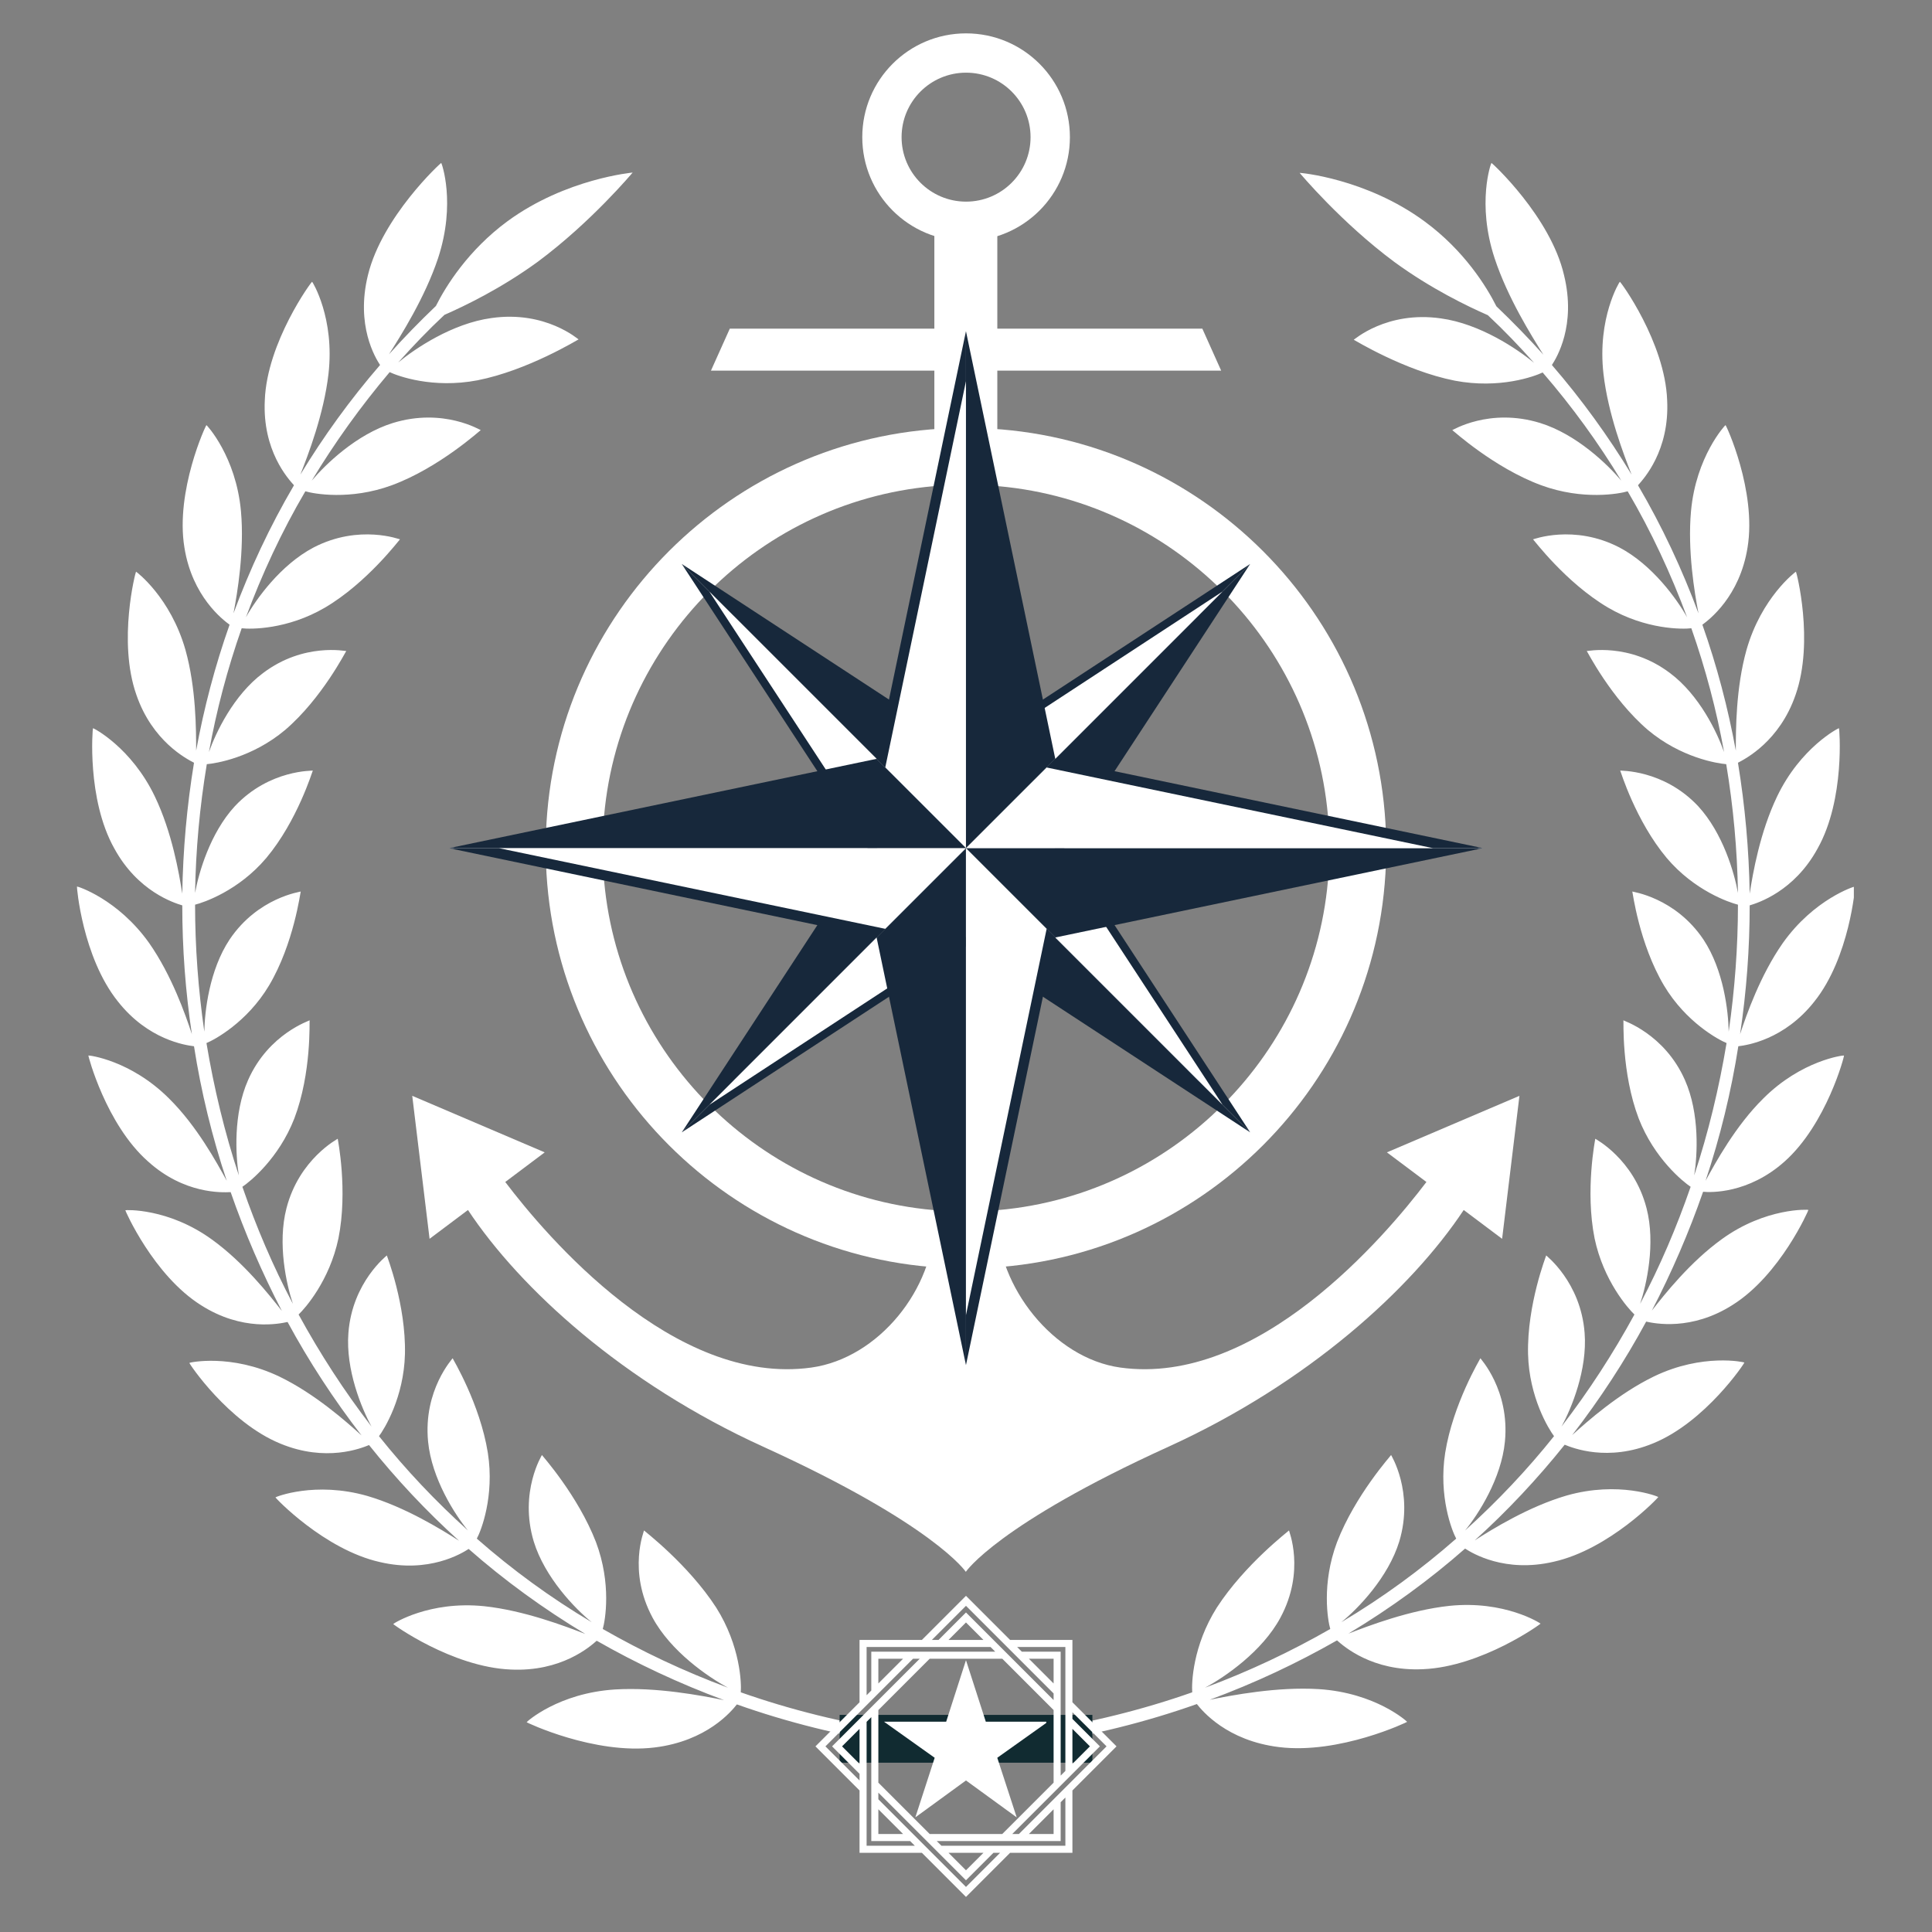
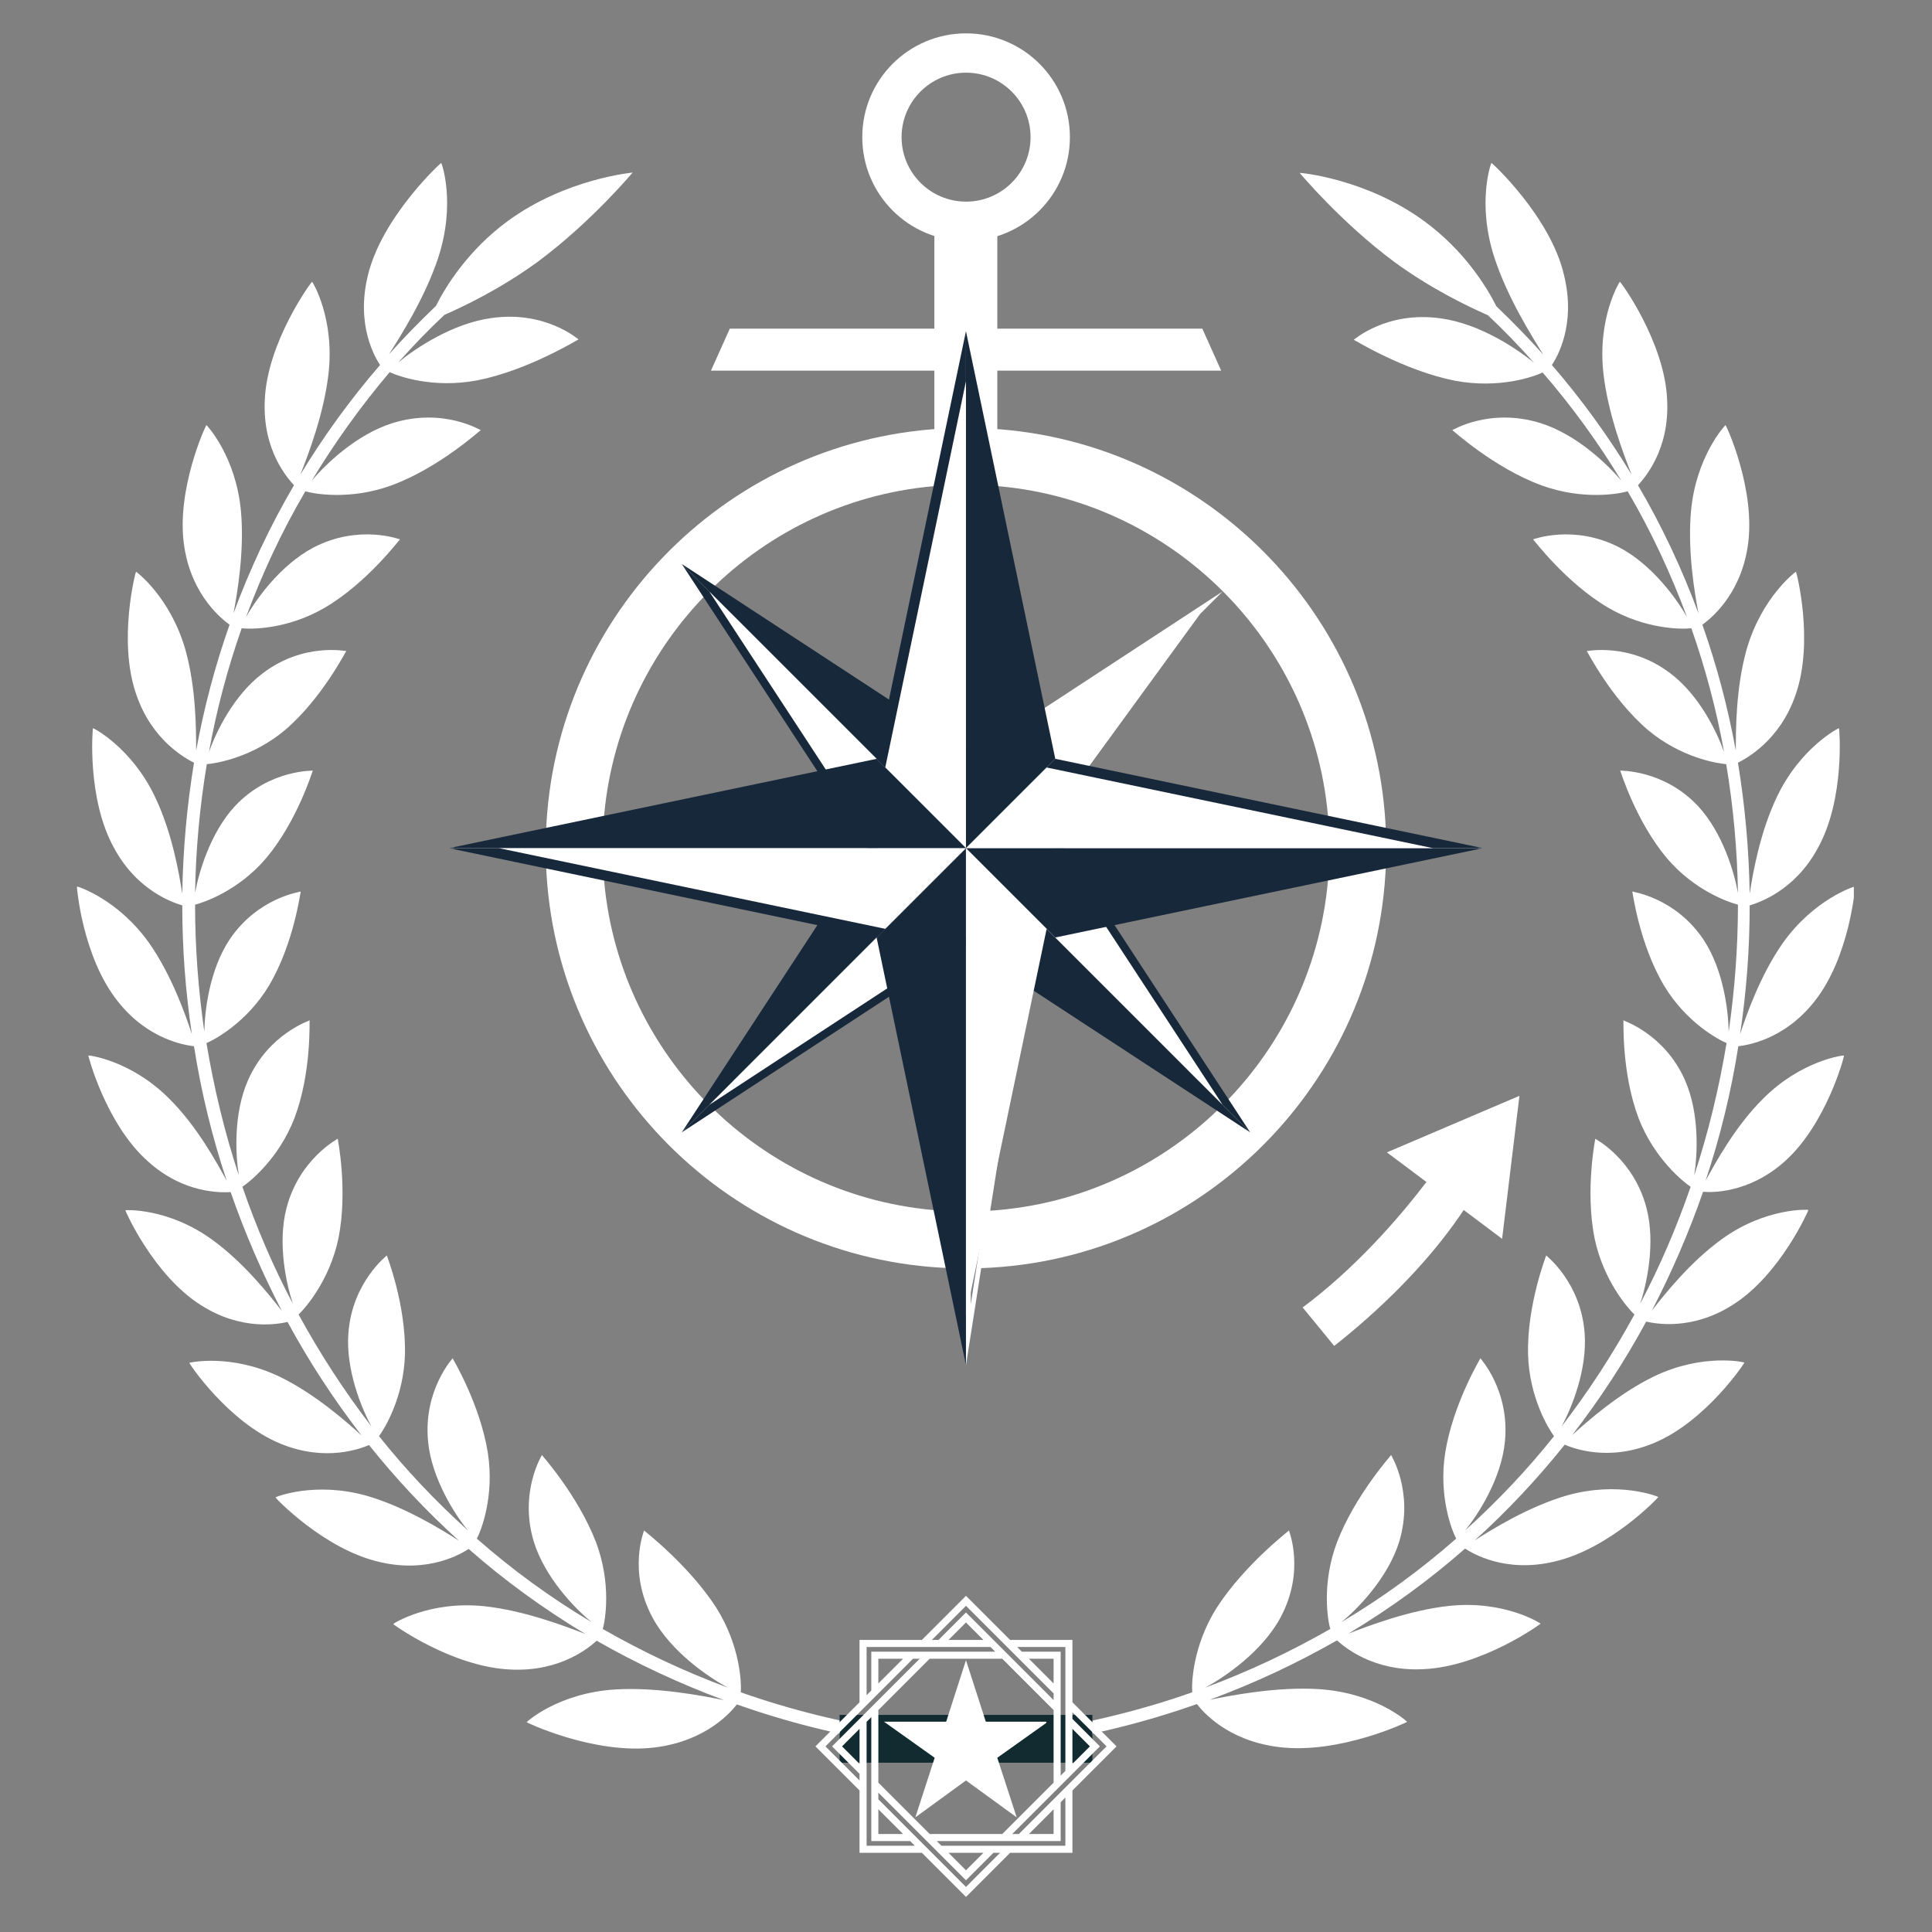
<svg xmlns="http://www.w3.org/2000/svg" width="500" zoomAndPan="magnify" viewBox="0 0 375 375" height="500" preserveAspectRatio="xMidYMid meet" version="1.2">
  <rect x="0" y="0" width="375" height="375" fill="#808080" stroke="none" />
  <defs>
    <clipPath id="1ec6b4f9c4">
      <path d="M 14.832 31.559 L 359.832 31.559 L 359.832 340 L 14.832 340 Z M 14.832 31.559 " />
    </clipPath>
    <clipPath id="2c1aec9bde">
      <path d="M 162.969 332.855 L 212.031 332.855 L 212.031 342.145 L 162.969 342.145 Z M 162.969 332.855 " />
    </clipPath>
    <clipPath id="20aba615f2">
      <path d="M 0.969 0.855 L 50.031 0.855 L 50.031 10.145 L 0.969 10.145 Z M 0.969 0.855 " />
    </clipPath>
    <clipPath id="f57d782c24">
      <rect x="0" width="51" y="0" height="11" />
    </clipPath>
    <clipPath id="b6dd10ee58">
      <path d="M 158.277 309.75 L 216.777 309.75 L 216.777 368.25 L 158.277 368.25 Z M 158.277 309.75 " />
    </clipPath>
    <clipPath id="109f4d762f">
      <path d="M 171.578 322.242 L 203.078 322.242 L 203.078 352.992 L 171.578 352.992 Z M 171.578 322.242 " />
    </clipPath>
    <clipPath id="4ed5004a9c">
-       <path d="M 80.016 43 L 294.922 43 L 294.922 305.09 L 80.016 305.09 Z M 80.016 43 " />
+       <path d="M 80.016 43 L 294.922 43 L 294.922 305.09 Z M 80.016 43 " />
    </clipPath>
    <clipPath id="ac250793a3">
      <path d="M 87.152 64.289 L 288 64.289 L 288 265 L 87.152 265 Z M 87.152 64.289 " />
    </clipPath>
    <clipPath id="0cd7937908">
      <path d="M 170 64.289 L 188 64.289 L 188 165 L 170 165 Z M 170 64.289 " />
    </clipPath>
    <clipPath id="a7bbe8b538">
      <path d="M 187 64.289 L 205 64.289 L 205 165 L 187 165 Z M 187 64.289 " />
    </clipPath>
    <clipPath id="741c98b522">
      <path d="M 87.152 164 L 188 164 L 188 182 L 87.152 182 Z M 87.152 164 " />
    </clipPath>
    <clipPath id="5ebb6826dc">
      <path d="M 87.152 147 L 188 147 L 188 165 L 87.152 165 Z M 87.152 147 " />
    </clipPath>
  </defs>
  <g id="afcb4a8918">
    <g clip-rule="nonzero" clip-path="url(#1ec6b4f9c4)">
      <path style=" stroke:none;fill-rule:nonzero;fill:#ffffff;fill-opacity:1;" d="M 176.516 337.66 C 176.449 338.352 175.41 338.766 174.168 338.559 C 163.191 336.898 152.762 334.277 143.027 330.824 C 141.992 332.137 137.227 337.934 127.078 339.18 C 115.336 340.629 102.082 334.277 102.219 334.277 C 102.219 334.207 108.363 328.613 119.41 327.922 C 127.422 327.441 136.121 329.098 140.543 329.996 C 131.773 326.75 123.555 322.883 115.82 318.465 C 114.578 319.566 108.984 324.539 99.109 324.055 C 87.719 323.574 76.188 315.219 76.324 315.219 C 76.324 315.148 83.297 310.66 94 311.766 C 101.734 312.594 109.676 315.633 113.613 317.152 C 105.465 312.25 97.867 306.723 90.965 300.648 C 89.582 301.547 83.23 305.414 73.77 303.203 C 62.93 300.785 53.332 290.637 53.469 290.637 C 53.469 290.566 61.133 287.461 71.285 290.359 C 78.602 292.5 85.645 296.852 89.098 299.059 C 82.746 293.328 76.875 287.047 71.629 280.484 C 70.109 281.105 63.273 283.867 54.434 280.211 C 44.285 276.066 36.621 264.535 36.758 264.535 C 36.758 264.465 44.836 262.672 54.297 267.227 C 61.133 270.543 67.211 275.93 70.18 278.621 C 64.793 271.648 59.961 264.258 55.816 256.594 C 54.227 256.938 47.047 258.457 39.035 253.348 C 29.785 247.547 24.262 234.91 24.328 234.91 C 24.328 234.844 32.617 234.43 41.109 240.574 C 47.254 244.992 52.227 251.277 54.711 254.453 C 50.844 246.996 47.531 239.332 44.77 231.391 C 43.109 231.461 35.793 231.805 28.75 225.453 C 20.531 218.203 17.078 204.805 17.148 204.875 C 17.219 204.805 25.363 205.773 32.824 213.23 C 38.207 218.547 42.074 225.66 44.008 229.18 C 41.176 220.688 39.035 211.918 37.656 203.078 C 36 202.871 28.75 201.836 22.879 194.379 C 15.973 185.746 14.871 172.008 14.938 172.074 C 15.008 172.008 22.879 174.492 28.957 183.055 C 33.305 189.27 36 196.934 37.242 200.73 C 36 192.445 35.379 184.09 35.379 175.734 C 33.789 175.254 26.746 173.043 22.188 164.688 C 16.801 155.09 17.977 141.281 18.047 141.348 C 18.113 141.281 25.504 145.078 30.059 154.605 C 33.375 161.512 34.754 169.453 35.379 173.457 C 35.516 164.965 36.273 156.469 37.656 148.047 C 36.207 147.285 29.578 143.902 26.469 134.859 C 22.809 124.43 26.332 110.898 26.402 110.965 C 26.469 110.965 33.098 115.938 36 126.156 C 38.07 133.547 38.07 141.695 38.07 145.699 C 39.59 137.414 41.73 129.266 44.562 121.254 C 43.25 120.289 37.312 115.801 35.793 106.27 C 33.996 95.293 40.004 82.379 40.074 82.516 C 40.141 82.516 45.805 88.594 46.77 99.227 C 47.461 106.891 46.082 115.039 45.32 119.047 C 48.496 110.484 52.363 102.195 57.059 94.188 C 55.953 92.945 50.914 87.488 51.398 77.684 C 51.812 66.43 60.512 54.551 60.582 54.691 C 60.648 54.691 65 61.734 63.758 72.574 C 62.859 80.375 59.82 88.25 58.301 92.117 C 62.789 84.727 67.969 77.547 73.77 70.848 C 72.871 69.469 69.004 63.184 71.422 53.379 C 74.184 42.055 85.578 31.559 85.645 31.629 C 85.715 31.629 88.547 39.43 85.023 50.133 C 82.469 57.797 77.773 65.188 75.496 68.777 C 78.395 65.531 81.434 62.422 84.609 59.387 C 86.543 55.52 90.895 48.543 98.488 42.953 C 109.883 34.598 122.934 33.492 122.797 33.492 C 122.727 33.562 114.785 43.09 104.359 50.824 C 97.246 56.004 90.203 59.387 86.266 61.113 C 83.09 64.082 80.121 67.188 77.289 70.363 C 80.535 67.672 87.785 62.77 95.383 61.734 C 105.945 60.215 112.301 65.945 112.301 65.875 C 112.23 65.875 102.496 71.883 92.688 73.816 C 83.988 75.473 77.223 72.988 75.633 72.23 C 69.973 78.926 64.93 85.969 60.512 93.289 C 63.137 90.184 69.145 84.312 76.254 82.102 C 86.129 79.066 93.312 83.555 93.312 83.484 C 93.242 83.484 85.23 90.805 76.047 94.188 C 67.969 97.156 60.855 95.844 59.27 95.359 C 54.641 103.234 50.844 111.449 47.738 119.805 C 49.672 116.352 54.434 109.656 60.855 106.27 C 69.766 101.645 77.707 104.75 77.637 104.684 C 77.566 104.684 71.285 113.105 63.066 117.941 C 55.746 122.223 48.637 122.152 46.91 121.945 C 44.148 129.816 42.008 137.895 40.555 145.977 C 41.867 142.246 45.32 134.926 51.051 130.645 C 58.992 124.637 67.211 126.434 67.211 126.363 C 67.141 126.363 62.516 135.547 55.332 141.695 C 48.91 147.078 41.867 148.184 40.141 148.324 C 38.762 156.609 38 164.965 37.863 173.32 C 38.555 169.453 40.762 161.719 45.598 156.469 C 52.363 149.289 60.789 149.633 60.719 149.566 C 60.648 149.633 57.75 159.301 51.672 166.551 C 46.289 172.906 39.52 175.184 37.863 175.598 C 37.863 183.816 38.484 192.102 39.66 200.25 C 39.727 196.312 40.625 188.305 44.562 182.363 C 50.086 174.148 58.371 173.113 58.371 173.043 C 58.301 173.113 57.059 183.125 52.227 191.273 C 47.945 198.453 41.594 201.836 40.074 202.457 C 41.523 211.16 43.594 219.789 46.355 228.145 C 45.734 224.277 45.25 216.199 48.152 209.641 C 52.156 200.594 60.168 198.109 60.098 198.039 C 60.027 198.109 60.512 208.191 57.129 217.098 C 54.09 224.898 48.496 229.387 47.047 230.355 C 49.738 238.156 52.984 245.754 56.852 253.074 C 55.609 249.344 53.812 241.402 55.609 234.496 C 58.094 224.898 65.621 221.031 65.551 221.031 C 65.551 221.102 67.555 231.047 65.691 240.367 C 63.965 248.586 59.199 253.969 57.957 255.145 C 62.102 262.738 66.797 269.988 72.113 276.895 C 70.18 273.375 67.07 265.848 67.625 258.734 C 68.383 248.793 75.148 243.68 75.082 243.68 C 75.082 243.75 78.809 253.211 78.602 262.809 C 78.395 271.234 74.598 277.379 73.562 278.758 C 78.742 285.25 84.543 291.395 90.824 297.059 C 88.27 293.949 83.781 286.977 83.09 279.797 C 82.125 269.781 87.926 263.637 87.855 263.637 C 87.855 263.707 93.172 272.477 94.691 282.004 C 96.004 290.43 93.379 297.125 92.551 298.645 C 99.387 304.652 106.844 310.109 114.855 314.871 C 111.609 312.25 105.738 306.172 103.598 299.199 C 100.699 289.531 105.258 282.352 105.188 282.418 C 105.188 282.488 112.16 290.223 115.684 299.336 C 118.723 307.414 117.477 314.527 116.996 316.184 C 124.59 320.535 132.738 324.402 141.301 327.578 C 137.434 325.508 130.184 320.535 126.66 313.977 C 121.758 304.859 125.074 297.059 125.004 297.059 C 125.004 297.125 133.566 303.617 139.023 312.043 C 143.719 319.5 143.926 326.75 143.785 328.477 C 153.383 331.859 163.672 334.414 174.445 336.07 C 175.688 336.277 176.586 336.969 176.516 337.66 Z M 346.383 225.453 C 354.527 218.203 358.051 204.875 357.914 204.875 C 357.844 204.805 349.695 205.773 342.238 213.23 C 336.852 218.547 332.984 225.66 331.051 229.18 C 333.883 220.688 336.023 211.918 337.406 203.078 C 339.062 202.871 346.312 201.836 352.18 194.379 C 359.016 185.816 360.121 172.074 360.055 172.074 C 359.984 172.008 352.113 174.492 346.035 183.055 C 341.688 189.27 338.992 196.934 337.75 200.73 C 338.992 192.445 339.613 184.09 339.613 175.734 C 341.203 175.254 348.246 173.043 352.801 164.688 C 358.188 155.09 357.016 141.281 356.945 141.348 C 356.875 141.281 349.488 145.078 344.93 154.605 C 341.617 161.512 340.234 169.453 339.613 173.457 C 339.477 164.965 338.715 156.469 337.336 148.047 C 338.785 147.285 345.414 143.902 348.523 134.859 C 352.18 124.43 348.66 110.898 348.59 110.965 C 348.523 110.965 341.895 115.938 338.992 126.156 C 336.922 133.547 336.922 141.695 336.922 145.699 C 335.402 137.414 333.262 129.266 330.43 121.254 C 331.742 120.289 337.68 115.801 339.199 106.27 C 340.996 95.293 334.988 82.379 334.918 82.516 C 334.848 82.516 329.188 88.594 328.223 99.227 C 327.531 106.891 328.91 115.039 329.672 119.047 C 326.496 110.484 322.629 102.195 317.934 94.188 C 319.035 92.945 324.078 87.488 323.594 77.684 C 323.18 66.43 314.48 54.551 314.41 54.691 C 314.34 54.691 309.992 61.734 311.234 72.574 C 312.133 80.375 315.172 88.25 316.688 92.117 C 312.199 84.727 307.023 77.547 301.223 70.848 C 302.121 69.469 305.988 63.184 303.57 53.379 C 300.945 42.055 289.551 31.559 289.484 31.629 C 289.414 31.629 286.582 39.43 290.105 50.133 C 292.66 57.867 297.285 65.188 299.566 68.844 C 296.664 65.602 293.625 62.492 290.449 59.453 C 288.516 55.586 284.168 48.613 276.57 43.02 C 265.176 34.598 252.129 33.492 252.266 33.562 C 252.336 33.629 260.273 43.16 270.703 50.891 C 277.812 56.07 284.855 59.453 288.793 61.18 C 291.969 64.148 294.938 67.258 297.77 70.434 C 294.523 67.742 287.273 62.84 279.68 61.801 C 269.113 60.281 262.762 66.016 262.762 65.945 C 262.828 65.945 272.566 71.953 282.371 73.887 C 291.07 75.543 297.84 73.059 299.426 72.297 C 305.156 78.926 310.266 85.969 314.688 93.289 C 312.062 90.184 306.055 84.312 298.941 82.102 C 289.07 79.066 281.887 83.555 281.887 83.484 C 281.957 83.484 289.965 90.805 299.152 94.188 C 307.23 97.156 314.34 95.844 315.93 95.359 C 320.555 103.234 324.355 111.449 327.461 119.805 C 325.527 116.352 320.762 109.656 314.34 106.27 C 305.434 101.645 297.492 104.75 297.562 104.684 C 297.633 104.684 303.914 113.105 312.133 117.941 C 319.453 122.223 326.562 122.152 328.289 121.945 C 331.051 129.816 333.191 137.895 334.641 145.977 C 333.332 142.246 329.879 134.926 324.148 130.645 C 316.207 124.637 307.988 126.434 307.988 126.363 C 308.059 126.363 312.684 135.547 319.867 141.695 C 326.289 147.078 333.332 148.184 335.059 148.324 C 336.438 156.609 337.199 164.965 337.336 173.32 C 336.645 169.453 334.434 161.719 329.602 156.469 C 322.836 149.289 314.41 149.633 314.48 149.566 C 314.547 149.633 317.449 159.301 323.523 166.551 C 328.91 172.906 335.68 175.184 337.336 175.598 C 337.336 183.816 336.715 192.102 335.539 200.25 C 335.473 196.312 334.574 188.305 330.637 182.363 C 325.113 174.148 316.828 173.113 316.828 173.043 C 316.895 173.113 318.141 183.125 322.973 191.273 C 327.254 198.453 333.605 201.836 335.125 202.457 C 333.676 211.16 331.605 219.789 328.844 228.145 C 329.465 224.277 329.945 216.199 327.047 209.641 C 323.043 200.594 315.031 198.109 315.102 198.039 C 315.172 198.109 314.688 208.191 318.07 217.098 C 321.109 224.898 326.703 229.387 328.152 230.355 C 325.457 238.156 322.215 245.754 318.348 253.074 C 319.59 249.344 321.383 241.402 319.59 234.496 C 317.105 224.898 309.578 221.031 309.645 221.031 C 309.645 221.102 307.645 231.047 309.508 240.367 C 311.234 248.586 316 253.969 317.242 255.145 C 313.098 262.738 308.402 269.988 303.086 276.895 C 305.02 273.375 308.129 265.848 307.574 258.734 C 306.816 248.793 300.047 243.68 300.117 243.68 C 300.117 243.75 296.387 253.211 296.594 262.809 C 296.801 271.234 300.602 277.379 301.637 278.758 C 296.457 285.25 290.656 291.395 284.375 297.059 C 286.93 293.949 291.418 286.977 292.105 279.797 C 293.074 269.781 287.273 263.637 287.344 263.637 C 287.344 263.707 282.027 272.477 280.508 282.004 C 279.195 290.43 281.82 297.125 282.648 298.645 C 275.812 304.652 268.355 310.109 260.344 314.871 C 263.59 312.25 269.457 306.172 271.598 299.199 C 274.5 289.531 269.941 282.352 270.012 282.418 C 270.012 282.488 263.035 290.223 259.516 299.336 C 256.477 307.414 257.719 314.527 258.203 316.184 C 250.609 320.535 242.461 324.402 233.898 327.578 C 237.766 325.508 245.016 320.535 248.535 313.977 C 253.438 304.859 250.125 297.059 250.195 297.059 C 250.195 297.125 241.633 303.617 236.176 312.043 C 231.48 319.5 231.273 326.75 231.41 328.477 C 221.812 331.859 211.523 334.414 200.754 336.07 C 199.578 336.277 198.684 336.898 198.82 337.59 C 198.891 338.281 199.926 338.695 201.168 338.488 C 212.148 336.832 222.574 334.207 232.309 330.754 C 233.344 332.066 238.109 337.867 248.262 339.109 C 260 340.559 273.258 334.207 273.117 334.207 C 273.117 334.137 266.973 328.543 255.926 327.855 C 247.914 327.371 239.215 329.027 234.797 329.926 C 243.566 326.68 251.781 322.812 259.516 318.395 C 260.758 319.5 266.352 324.469 276.227 323.988 C 287.617 323.504 299.152 315.148 299.012 315.148 C 299.012 315.078 292.039 310.59 281.336 311.695 C 273.602 312.523 265.66 315.562 261.727 317.082 C 269.871 312.18 277.469 306.656 284.375 300.578 C 285.754 301.477 292.105 305.344 301.566 303.133 C 312.406 300.719 322.008 290.566 321.867 290.566 C 321.867 290.496 314.203 287.391 304.055 290.289 C 296.734 292.43 289.691 296.781 286.238 298.992 C 292.59 293.262 298.461 286.977 303.707 280.418 C 305.227 281.039 312.062 283.801 320.902 280.141 C 331.051 275.996 338.715 264.465 338.578 264.465 C 338.578 264.398 330.5 262.602 321.039 267.16 C 314.203 270.473 308.129 275.859 305.156 278.551 C 310.543 271.578 315.379 264.191 319.52 256.523 C 321.109 256.871 328.289 258.391 336.301 253.281 C 345.551 247.48 351.078 234.844 351.008 234.844 C 351.008 234.773 342.723 234.359 334.227 240.504 C 328.082 244.926 323.109 251.207 320.625 254.383 C 324.492 246.926 327.805 239.262 330.57 231.32 C 332.02 231.461 339.336 231.734 346.383 225.453 Z M 346.383 225.453 " />
    </g>
    <g clip-rule="nonzero" clip-path="url(#2c1aec9bde)">
      <g transform="matrix(1,0,0,1,162,332)">
        <g clip-path="url(#f57d782c24)">
          <g clip-rule="nonzero" clip-path="url(#20aba615f2)">
            <path style=" stroke:none;fill-rule:nonzero;fill:#112b31;fill-opacity:1;" d="M 0.969 0.855 L 50.039 0.855 L 50.039 10.145 L 0.969 10.145 Z M 0.969 0.855 " />
          </g>
        </g>
      </g>
    </g>
    <g clip-rule="nonzero" clip-path="url(#b6dd10ee58)">
      <path style=" stroke:none;fill-rule:nonzero;fill:#ffffff;fill-opacity:1;" d="M 208.156 347.527 L 216.715 338.969 L 208.156 330.41 L 208.156 318.309 L 196.055 318.309 L 187.496 309.75 L 178.938 318.309 L 166.836 318.309 L 166.836 330.41 L 158.277 338.969 L 166.836 347.527 L 166.836 359.629 L 178.938 359.629 L 187.496 368.191 L 196.059 359.629 L 208.156 359.629 Z M 214.781 338.969 L 197.773 355.977 L 196.48 355.977 L 213.488 338.969 L 208.156 333.637 L 208.156 332.348 Z M 204.504 351.18 L 204.504 355.977 L 199.707 355.977 Z M 170.488 346.016 L 170.488 331.922 L 180.453 321.957 L 194.539 321.957 L 204.504 331.922 L 204.504 346.016 L 194.543 355.977 L 180.449 355.977 Z M 170.488 351.18 L 175.285 355.977 L 170.488 355.977 Z M 204.504 326.762 L 199.707 321.961 L 204.504 321.961 Z M 208.156 342.363 L 208.156 335.574 L 211.551 338.969 Z M 206.789 319.676 L 206.789 343.734 L 205.875 344.645 L 205.875 320.59 L 198.336 320.59 L 197.422 319.676 Z M 187.496 311.688 L 204.504 328.695 L 204.504 329.984 L 187.496 312.98 L 182.172 318.309 L 180.875 318.309 C 180.875 318.309 187.496 311.688 187.496 311.688 Z M 190.887 318.309 L 184.105 318.309 L 187.496 314.918 Z M 168.207 319.676 L 192.258 319.676 L 193.172 320.59 L 169.117 320.59 L 169.117 328.129 L 168.207 329.043 Z M 175.289 321.957 L 170.488 326.758 L 170.488 321.957 C 170.488 321.957 175.289 321.957 175.289 321.957 Z M 160.215 338.969 L 177.223 321.957 L 178.52 321.957 L 161.504 338.969 L 166.836 344.301 L 166.836 345.59 Z M 166.836 335.574 L 166.836 342.363 L 163.441 338.969 Z M 168.207 358.262 L 168.207 334.207 L 169.117 333.293 L 169.117 357.348 L 176.656 357.348 L 177.566 358.258 L 168.207 358.258 Z M 187.496 366.254 L 170.488 349.242 L 170.488 347.949 L 187.496 364.961 L 192.828 359.629 L 194.121 359.629 Z M 184.102 359.629 L 190.891 359.629 L 187.496 363.023 Z M 182.734 358.262 L 181.82 357.348 L 205.875 357.348 L 205.875 349.812 L 206.789 348.898 L 206.789 358.262 Z M 182.734 358.262 " />
    </g>
    <g clip-rule="nonzero" clip-path="url(#109f4d762f)">
      <path style=" stroke:none;fill-rule:nonzero;fill:#ffffff;fill-opacity:1;" d="M 187.496 345.586 L 197.34 352.746 L 193.57 341.184 L 203.414 334.18 L 191.344 334.18 L 187.496 322.242 L 183.652 334.18 L 171.582 334.18 L 181.422 341.184 L 177.668 352.746 Z M 187.496 345.586 " />
    </g>
    <path style=" stroke:none;fill-rule:nonzero;fill:#ffffff;fill-opacity:1;" d="M 187.512 14.105 C 180.602 14.105 174.996 19.711 174.996 26.621 C 174.996 33.535 180.602 39.137 187.512 39.137 C 194.426 39.137 200.031 33.535 200.031 26.621 C 200.031 19.711 194.426 14.105 187.512 14.105 Z M 207.668 26.621 C 207.668 37.754 198.645 46.77 187.512 46.77 C 176.383 46.77 167.367 37.754 167.367 26.621 C 167.367 15.492 176.383 6.477 187.512 6.477 C 198.645 6.477 207.668 15.492 207.668 26.621 " />
    <path style=" stroke:none;fill-rule:nonzero;fill:#ffffff;fill-opacity:1;" d="M 237.027 71.938 L 137.996 71.938 L 141.656 63.789 L 233.371 63.789 L 237.027 71.938 " />
    <g clip-rule="nonzero" clip-path="url(#4ed5004a9c)">
      <path style=" stroke:none;fill-rule:nonzero;fill:#ffffff;fill-opacity:1;" d="M 294.922 212.699 L 269.199 223.672 L 276.867 229.422 C 268.934 239.883 244.156 269.176 217.422 265.438 C 204.387 263.609 193.59 249.598 193.578 236.992 L 193.578 43.699 L 181.359 43.699 L 181.359 236.992 C 181.359 250.109 170.551 263.609 157.516 265.438 C 130.781 269.176 106.004 239.883 98.07 229.422 L 105.727 223.672 L 80.016 212.699 L 83.379 240.453 L 90.832 234.859 C 100.969 250.141 120.957 268.426 148.113 280.797 C 181.359 295.918 187.465 305.09 187.465 305.09 C 187.465 305.09 193.578 295.918 226.82 280.797 C 253.969 268.426 273.969 250.141 284.105 234.859 L 291.559 240.453 L 294.922 212.699 " />
    </g>
    <g clip-rule="nonzero" clip-path="url(#ac250793a3)">
      <path style=" stroke:none;fill-rule:nonzero;fill:#ffffff;fill-opacity:1;" d="M 192.199 234.996 L 199.898 185.965 L 232.895 210.031 L 208.828 177.016 L 257.879 169.336 C 255.559 204.484 227.371 232.676 192.199 234.996 Z M 117.133 169.336 L 166.164 177.016 L 142.098 210.031 L 175.113 185.965 L 182.793 234.996 C 147.641 232.676 119.453 204.484 117.133 169.336 Z M 182.793 94.246 L 175.113 143.301 L 142.098 119.234 L 166.164 152.25 L 117.133 159.93 C 119.453 124.777 147.641 96.566 182.793 94.246 Z M 257.879 159.93 L 208.828 152.25 L 232.895 119.234 L 199.898 143.301 L 192.199 94.246 C 227.371 96.566 255.559 124.777 257.879 159.93 Z M 201.828 178.102 L 208.191 177.117 L 227.965 204.262 Z M 200.984 150.32 L 200 143.957 L 227.145 124.164 Z M 174.027 178.941 L 175.012 185.309 L 147.867 205.102 Z M 173.184 151.145 L 166.84 152.148 L 147.027 124.984 Z M 276.031 163.707 L 189.715 163.707 L 201.418 152.004 L 201.746 152.047 L 206.918 152.867 L 207.578 152.969 L 208.234 153.074 L 257.961 160.875 L 269.051 162.621 Z M 186.57 76.098 L 186.57 162.414 L 174.887 150.711 L 174.93 150.402 L 175.75 145.23 L 175.855 144.551 L 175.957 143.914 L 183.738 94.164 L 185.484 83.078 Z M 98.98 165.559 L 185.277 165.559 L 173.574 177.238 L 173.266 177.199 L 168.094 176.375 L 166.777 176.172 L 117.051 168.391 L 105.941 166.645 Z M 188.422 253.168 L 188.422 166.852 L 200.125 178.555 L 200.082 178.859 L 199.262 184.055 L 199.156 184.691 L 199.055 185.348 L 191.254 235.078 L 189.508 246.188 Z M 269.008 161.676 C 267.488 119.031 233.098 84.637 190.453 83.117 L 187.496 64.289 L 184.539 83.117 C 141.914 84.637 107.5 119.031 105.98 161.676 L 87.152 164.633 L 105.98 167.59 C 107.5 210.234 141.914 244.625 184.539 246.145 L 187.496 264.973 L 190.453 246.145 C 233.098 244.625 267.488 210.234 269.008 167.59 L 287.836 164.633 L 269.008 161.676 " />
    </g>
-     <path style=" stroke:none;fill-rule:nonzero;fill:#17283b;fill-opacity:1;" d="M 187.492 145.559 L 187.492 164.625 L 242.652 109.465 L 187.492 145.559 " />
-     <path style=" stroke:none;fill-rule:nonzero;fill:#17283b;fill-opacity:1;" d="M 206.555 164.625 L 242.652 109.465 L 187.492 164.625 L 206.555 164.625 " />
    <path style=" stroke:none;fill-rule:nonzero;fill:#ffffff;fill-opacity:1;" d="M 187.492 147.41 L 187.492 164.625 L 237.316 114.797 L 187.492 147.41 " />
    <path style=" stroke:none;fill-rule:nonzero;fill:#17283b;fill-opacity:1;" d="M 206.562 164.629 L 187.492 164.625 L 242.656 219.789 L 206.562 164.629 " />
    <path style=" stroke:none;fill-rule:nonzero;fill:#17283b;fill-opacity:1;" d="M 187.496 183.691 L 242.656 219.789 L 187.492 164.625 L 187.496 183.691 " />
    <path style=" stroke:none;fill-rule:nonzero;fill:#ffffff;fill-opacity:1;" d="M 204.707 164.625 L 187.492 164.625 L 237.316 214.457 L 204.707 164.625 " />
    <path style=" stroke:none;fill-rule:nonzero;fill:#17283b;fill-opacity:1;" d="M 187.492 183.691 L 187.492 164.625 L 132.332 219.789 Z M 187.492 183.691 " />
    <path style=" stroke:none;fill-rule:nonzero;fill:#17283b;fill-opacity:1;" d="M 168.422 164.629 L 132.332 219.789 L 187.492 164.629 Z M 168.422 164.629 " />
    <path style=" stroke:none;fill-rule:nonzero;fill:#ffffff;fill-opacity:1;" d="M 187.492 181.844 L 187.492 164.629 L 137.664 214.457 Z M 187.492 181.844 " />
    <path style=" stroke:none;fill-rule:nonzero;fill:#17283b;fill-opacity:1;" d="M 168.422 164.625 L 187.492 164.629 L 132.328 109.465 L 168.422 164.625 " />
    <path style=" stroke:none;fill-rule:nonzero;fill:#17283b;fill-opacity:1;" d="M 187.488 145.559 L 132.328 109.465 L 187.492 164.625 L 187.488 145.559 " />
    <path style=" stroke:none;fill-rule:nonzero;fill:#ffffff;fill-opacity:1;" d="M 170.273 164.625 L 187.492 164.625 L 137.664 114.801 L 170.273 164.625 " />
    <g clip-rule="nonzero" clip-path="url(#0cd7937908)">
      <path style=" stroke:none;fill-rule:nonzero;fill:#17283b;fill-opacity:1;" d="M 170.148 147.285 L 187.492 164.625 L 187.492 64.285 L 170.148 147.285 " />
    </g>
    <g clip-rule="nonzero" clip-path="url(#a7bbe8b538)">
      <path style=" stroke:none;fill-rule:nonzero;fill:#17283b;fill-opacity:1;" d="M 204.828 147.285 L 187.492 64.285 L 187.492 164.625 L 204.828 147.285 " />
    </g>
    <path style=" stroke:none;fill-rule:nonzero;fill:#ffffff;fill-opacity:1;" d="M 171.828 148.969 L 187.492 164.625 L 187.492 73.992 L 171.828 148.969 " />
    <path style=" stroke:none;fill-rule:nonzero;fill:#17283b;fill-opacity:1;" d="M 204.832 147.285 L 187.492 164.625 L 287.828 164.625 L 204.832 147.285 " />
    <path style=" stroke:none;fill-rule:nonzero;fill:#17283b;fill-opacity:1;" d="M 204.832 181.965 L 287.828 164.625 L 187.492 164.625 L 204.832 181.965 " />
    <path style=" stroke:none;fill-rule:nonzero;fill:#ffffff;fill-opacity:1;" d="M 203.152 148.969 L 187.492 164.625 L 278.129 164.625 L 203.152 148.969 " />
-     <path style=" stroke:none;fill-rule:nonzero;fill:#17283b;fill-opacity:1;" d="M 204.832 181.969 L 187.492 164.625 L 187.492 264.969 Z M 204.832 181.969 " />
    <path style=" stroke:none;fill-rule:nonzero;fill:#17283b;fill-opacity:1;" d="M 170.148 181.969 L 187.492 264.969 L 187.492 164.629 Z M 170.148 181.969 " />
    <path style=" stroke:none;fill-rule:nonzero;fill:#ffffff;fill-opacity:1;" d="M 203.152 180.285 L 187.492 164.629 L 187.492 255.262 Z M 203.152 180.285 " />
    <g clip-rule="nonzero" clip-path="url(#741c98b522)">
      <path style=" stroke:none;fill-rule:nonzero;fill:#17283b;fill-opacity:1;" d="M 170.148 181.969 L 187.492 164.629 L 87.152 164.629 Z M 170.148 181.969 " />
    </g>
    <g clip-rule="nonzero" clip-path="url(#5ebb6826dc)">
      <path style=" stroke:none;fill-rule:nonzero;fill:#17283b;fill-opacity:1;" d="M 170.148 147.289 L 87.152 164.629 L 187.492 164.629 Z M 170.148 147.289 " />
    </g>
    <path style=" stroke:none;fill-rule:nonzero;fill:#ffffff;fill-opacity:1;" d="M 171.828 180.285 L 187.492 164.629 L 96.852 164.629 Z M 171.828 180.285 " />
  </g>
</svg>